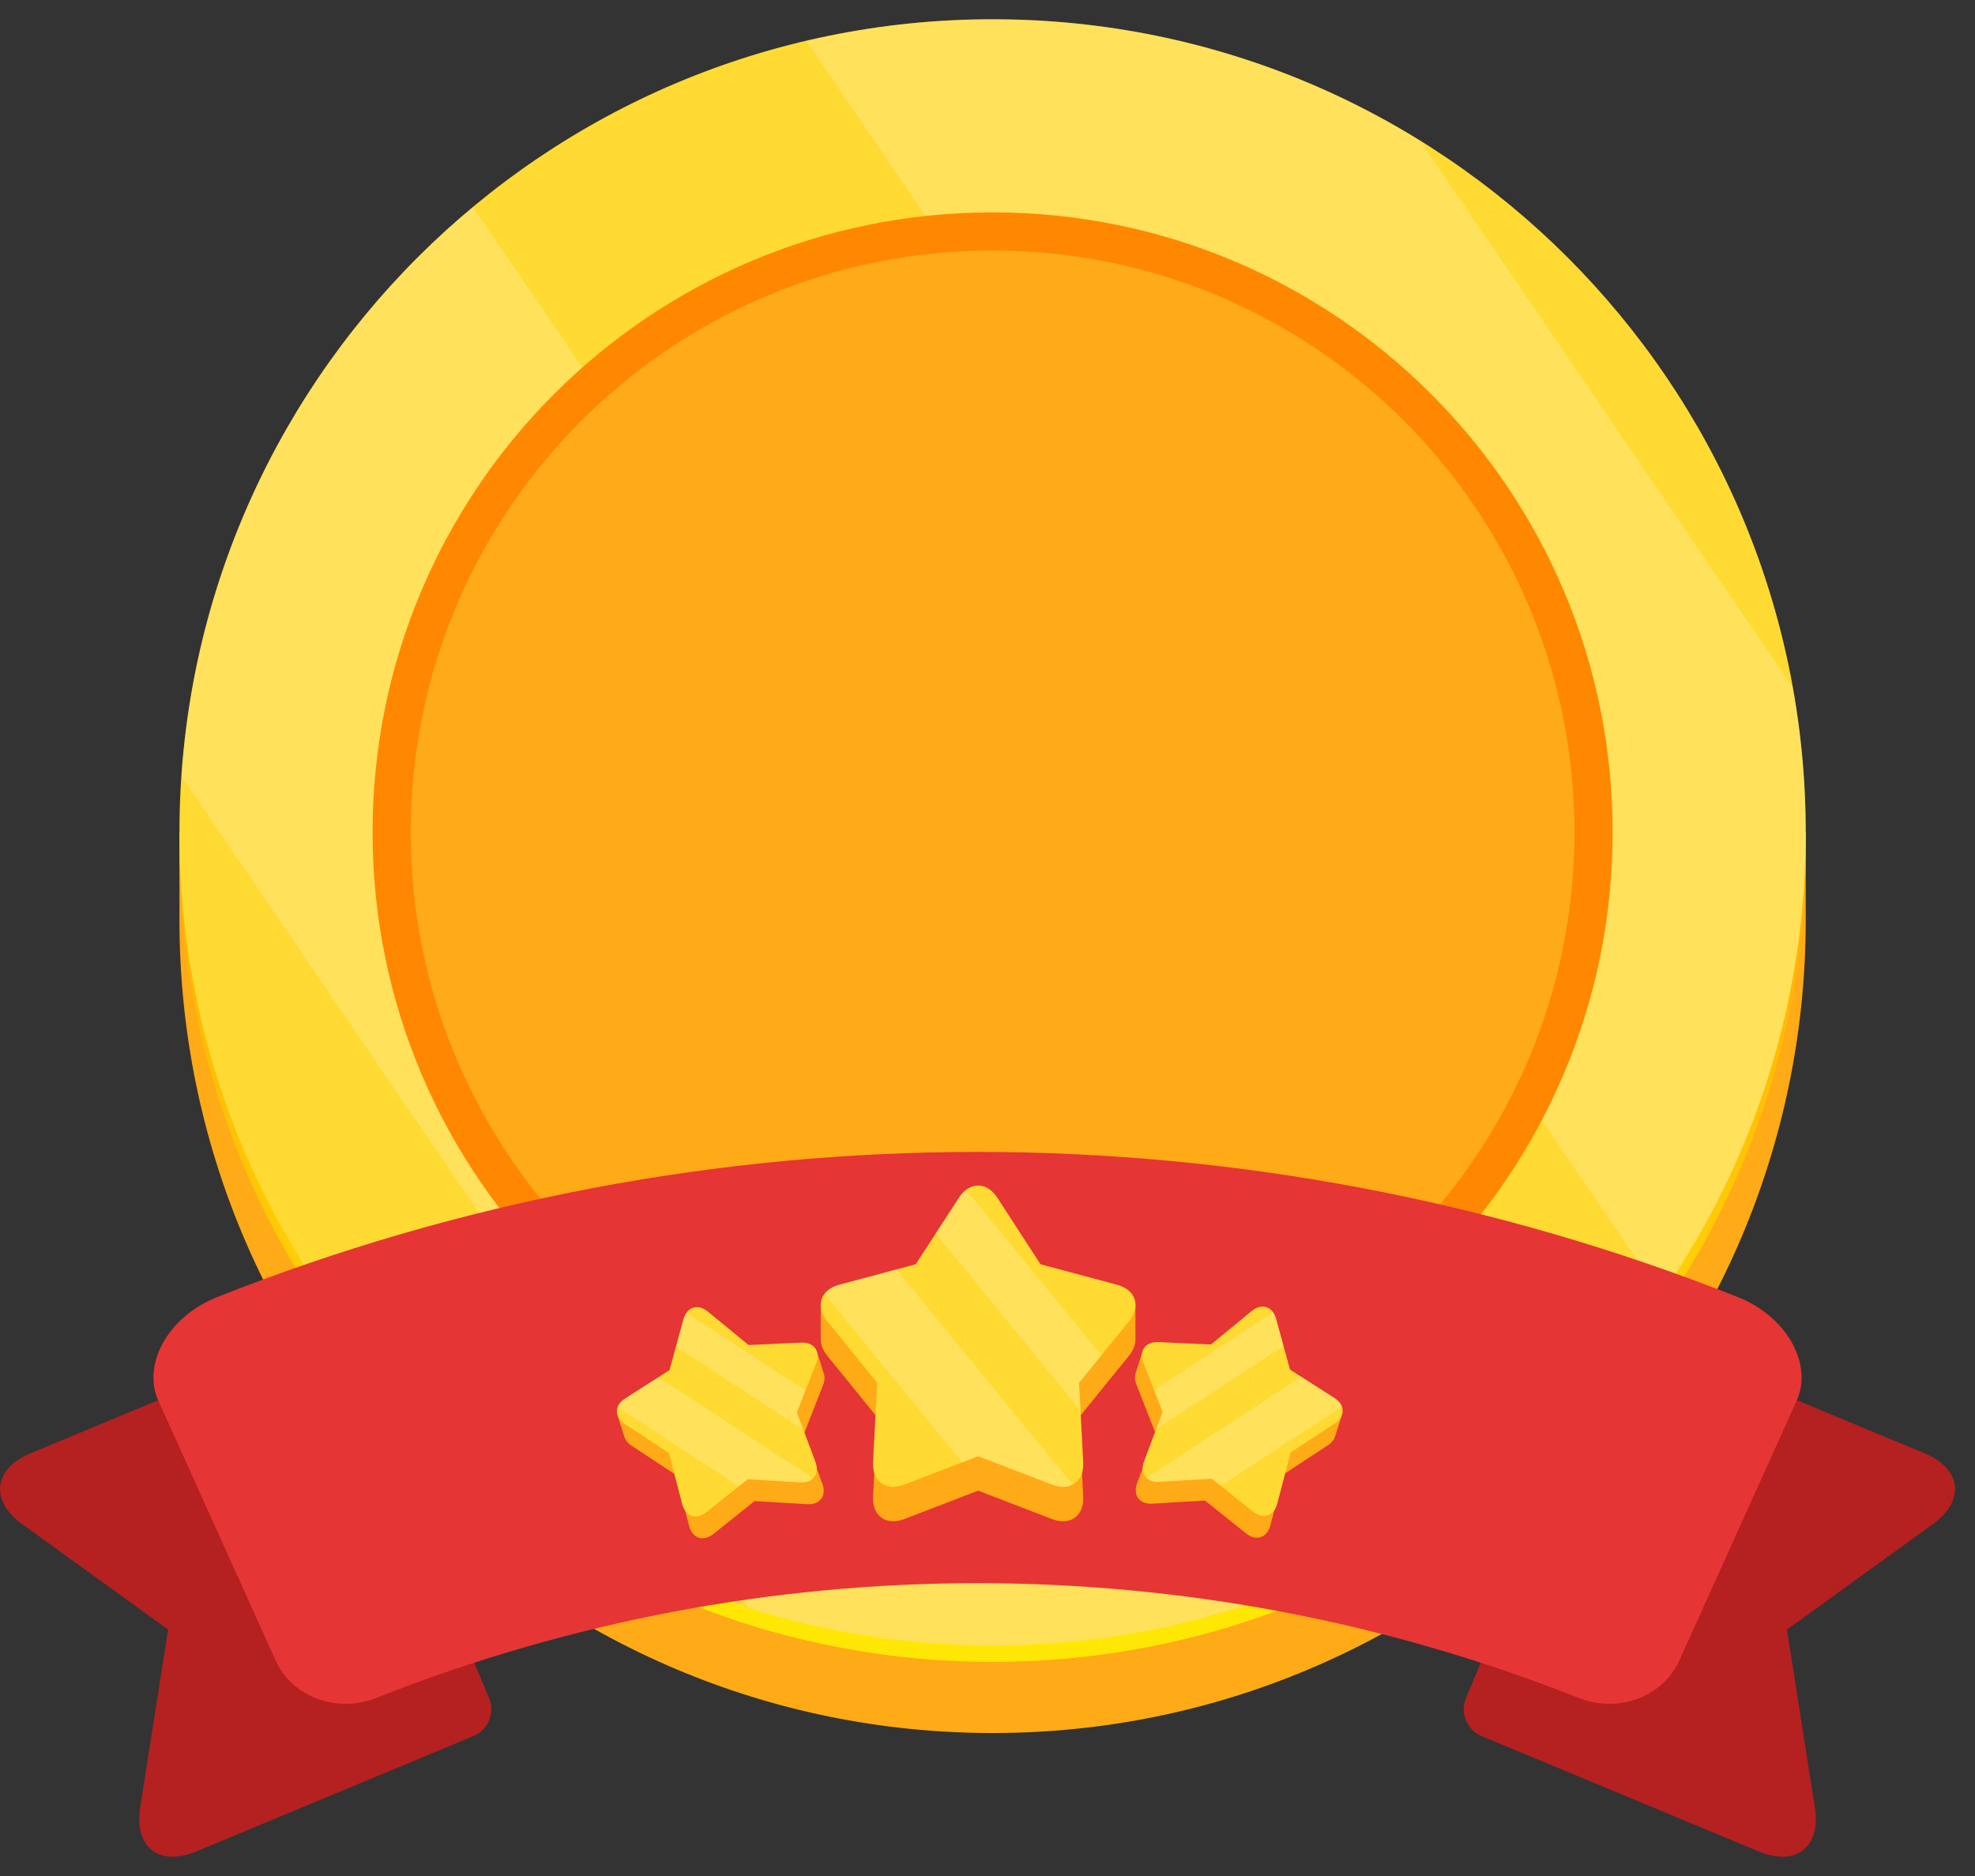
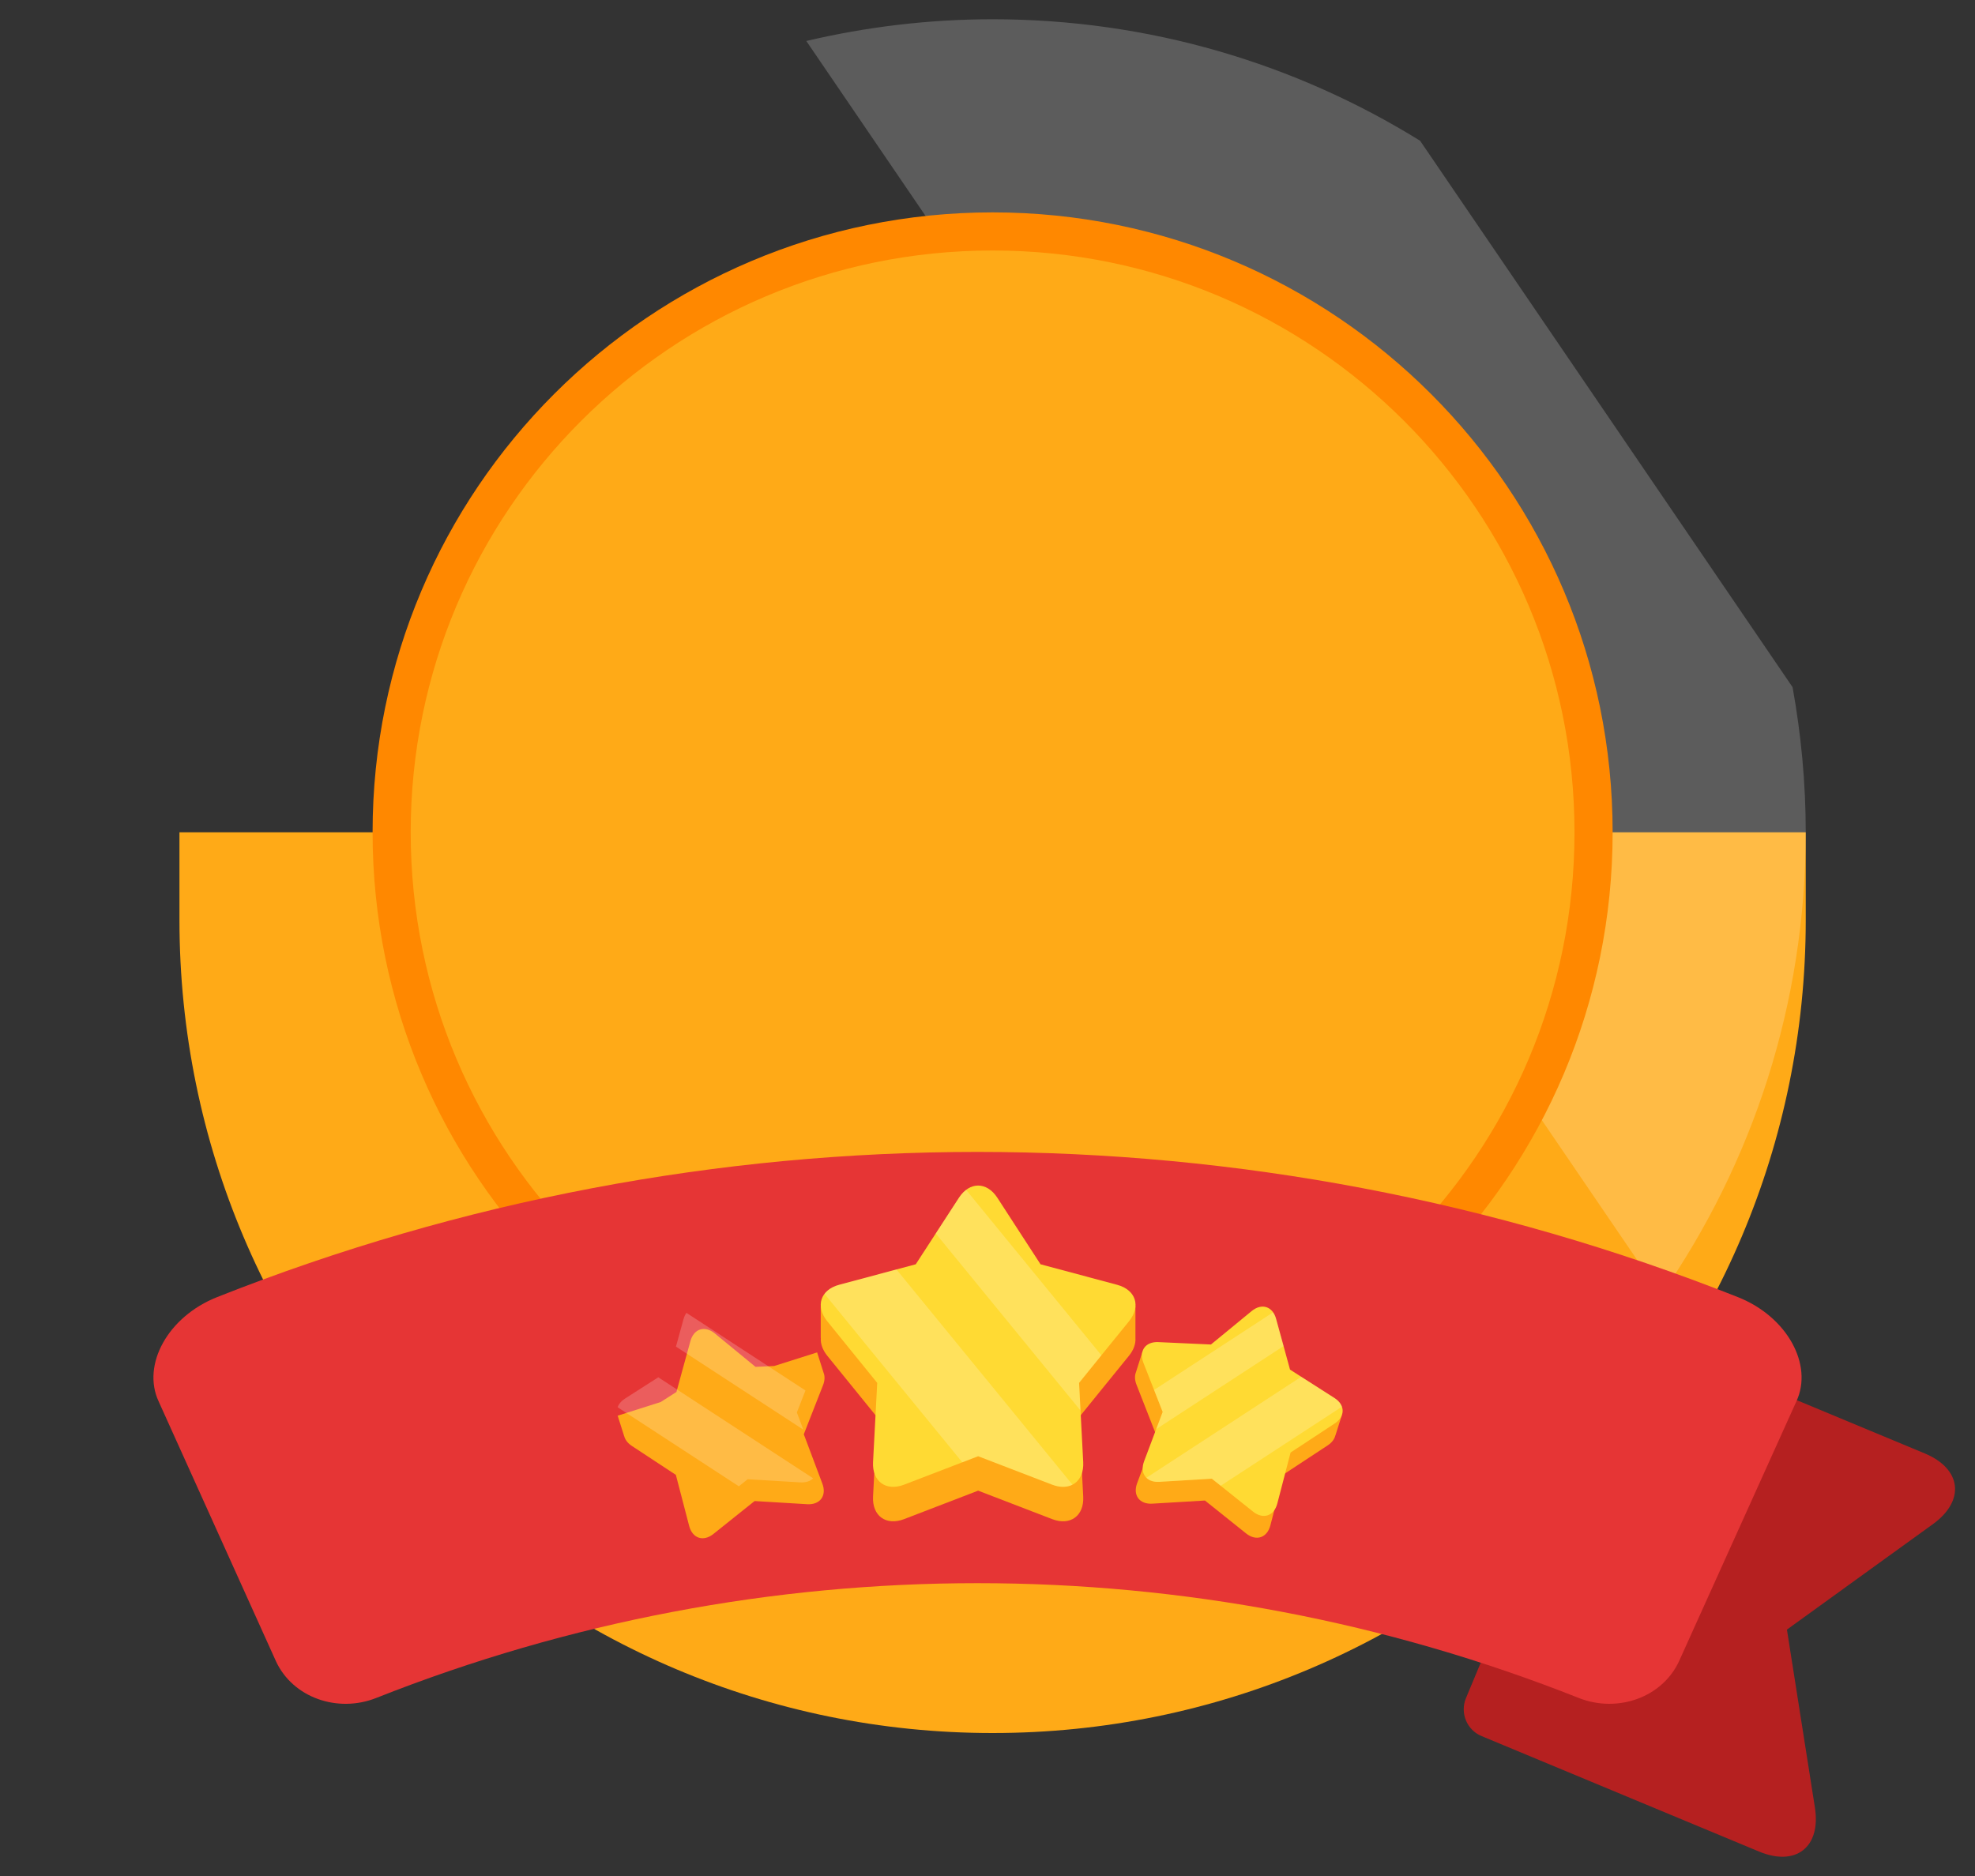
<svg xmlns="http://www.w3.org/2000/svg" width="80" height="76" viewBox="0 0 80 76" fill="none">
  <rect x="0" y="0" width="80" height="76" fill="#333333" stroke="none" />
  <path d="M73.144 37.269C73.144 55.459 58.399 70.208 40.206 70.208C22.015 70.208 7.269 55.46 7.269 37.269V33.718H73.144V37.269H73.144Z" fill="#FFAA17" />
-   <path d="M7.269 34.388C7.269 52.577 22.015 67.325 40.206 67.325C58.398 67.325 73.144 52.578 73.144 34.388V33.718H7.269V34.388H7.269Z" fill="url(#paint0_linear_2172_22821)" />
-   <path d="M73.144 33.718C73.144 51.909 58.399 66.657 40.206 66.657C22.015 66.657 7.269 51.91 7.269 33.718C7.269 15.528 22.015 0.78 40.206 0.78C58.398 0.78 73.144 15.528 73.144 33.718Z" fill="#FFDA33" />
  <g opacity="0.2">
    <path d="M40.206 0.78C37.607 0.78 35.085 1.091 32.66 1.66L67.284 52.465C70.976 47.143 73.144 40.686 73.144 33.719C73.144 31.711 72.955 29.749 72.611 27.84L57.523 5.702C52.491 2.584 46.56 0.78 40.206 0.78Z" fill="white" />
-     <path d="M19.16 8.384C12.438 13.974 7.984 22.19 7.355 31.456L30.312 65.141C33.435 66.125 36.758 66.657 40.207 66.657C45.968 66.657 51.382 65.173 56.093 62.575L19.16 8.384Z" fill="white" />
  </g>
  <path d="M40.207 58.834C54.077 58.834 65.322 47.589 65.322 33.718C65.322 19.848 54.077 8.604 40.207 8.604C26.336 8.604 15.092 19.848 15.092 33.718C15.092 47.589 26.336 58.834 40.207 58.834Z" fill="#FF8800" />
  <path d="M63.777 33.719C63.777 46.736 53.225 57.29 40.206 57.29C27.188 57.29 16.636 46.736 16.636 33.719C16.636 20.7 27.188 10.148 40.206 10.148C53.225 10.148 63.777 20.7 63.777 33.719Z" fill="#FFAA17" />
  <path d="M66.725 54.202C66.13 53.955 65.442 54.239 65.194 54.833L59.379 68.799C59.133 69.394 59.416 70.083 60.01 70.33L71.246 75.007C72.746 75.633 73.768 74.83 73.515 73.225L73.178 71.081L72.841 68.94C72.841 68.939 72.841 68.939 72.841 68.938L72.382 66.018L74.777 64.287C74.777 64.287 74.777 64.285 74.779 64.285L76.535 63.017L78.296 61.745C79.611 60.793 79.461 59.503 77.96 58.879L66.725 54.202Z" fill="#B52020" />
-   <path d="M12.467 54.202C13.061 53.955 13.75 54.239 13.997 54.833L19.812 68.799C20.059 69.394 19.776 70.083 19.181 70.33L7.946 75.007C6.446 75.633 5.425 74.83 5.676 73.225L6.014 71.081L6.35 68.94C6.35 68.939 6.35 68.939 6.35 68.938L6.81 66.018L4.415 64.287C4.415 64.287 4.415 64.285 4.413 64.285L2.657 63.017L0.896 61.745C-0.42 60.793 -0.268 59.503 1.232 58.879L12.467 54.202Z" fill="#B52020" />
  <path d="M68.012 67.298C67.329 68.774 65.515 69.406 63.953 68.789C48.309 62.586 30.88 62.586 15.236 68.789C13.674 69.406 11.86 68.776 11.177 67.298C9.593 63.786 8.007 60.277 6.422 56.765C5.741 55.29 6.793 53.341 8.797 52.547C28.577 44.706 50.613 44.706 70.392 52.547C72.396 53.341 73.45 55.29 72.768 56.765C71.183 60.277 69.597 63.786 68.012 67.298Z" fill="#E63535" />
  <path d="M45.992 54.203V52.908H43.249L42.148 52.614C42.148 52.614 41.37 51.414 41.369 51.414L40.399 49.919C39.97 49.26 39.271 49.26 38.843 49.919L37.872 51.414L37.094 52.614L35.993 52.908H33.245V54.203H33.249C33.231 54.43 33.314 54.681 33.51 54.924L34.633 56.308L35.533 57.418L35.364 60.626C35.323 61.411 35.889 61.823 36.623 61.542L39.621 60.389L42.619 61.542C43.353 61.823 43.919 61.411 43.877 60.626L43.709 57.418L44.607 56.308L45.731 54.924C45.927 54.681 46.009 54.43 45.992 54.203Z" fill="#FFAA17" />
  <path d="M45.25 52.049L42.148 51.218C42.148 51.218 41.37 50.019 41.369 50.019L40.399 48.523C39.97 47.864 39.271 47.864 38.843 48.523L37.872 50.019L37.094 51.218L33.991 52.049C33.233 52.252 33.016 52.917 33.51 53.528L34.633 54.913L35.533 56.023L35.364 59.231C35.323 60.016 35.889 60.427 36.623 60.146L39.621 58.994L42.619 60.146C43.353 60.427 43.919 60.016 43.877 59.231L43.709 56.023L44.607 54.913L45.731 53.528C46.225 52.917 46.009 52.252 45.25 52.049Z" fill="#FFDA33" />
  <path opacity="0.2" d="M36.312 51.428L33.991 52.049C33.723 52.121 33.524 52.252 33.398 52.416L38.979 59.241L39.621 58.994L42.619 60.147C42.937 60.268 43.223 60.26 43.442 60.148L36.312 51.428Z" fill="white" />
  <path opacity="0.2" d="M44.613 54.905L39.134 48.204C39.029 48.284 38.93 48.389 38.843 48.524L37.903 49.97L43.767 57.141L43.709 56.023L44.607 54.913L44.613 54.905Z" fill="white" />
  <path d="M33.359 55.608L33.099 54.788L31.36 55.339L30.603 55.374C30.603 55.374 29.868 54.771 29.868 54.771L28.952 54.018C28.547 53.687 28.105 53.827 27.966 54.331L27.651 55.474L27.4 56.391L26.761 56.799L25.02 57.352L25.28 58.173L25.282 58.172C25.317 58.319 25.42 58.462 25.593 58.576L26.583 59.228L27.377 59.75L27.915 61.817C28.047 62.323 28.489 62.47 28.897 62.144L30.566 60.81L32.698 60.938C33.219 60.968 33.495 60.593 33.311 60.105L32.559 58.105L32.905 57.221L33.338 56.117C33.414 55.924 33.416 55.749 33.359 55.608Z" fill="#FFAA17" />
-   <path d="M32.455 54.392L30.322 54.49C30.322 54.49 29.588 53.886 29.587 53.886L28.671 53.134C28.267 52.802 27.824 52.943 27.685 53.447L27.371 54.59L27.119 55.507L25.32 56.657C24.879 56.938 24.876 57.404 25.312 57.692L26.303 58.343L27.096 58.866L27.634 60.933C27.766 61.438 28.208 61.586 28.616 61.26L30.285 59.926L32.417 60.054C32.938 60.084 33.214 59.709 33.03 59.22L32.278 57.221L32.624 56.337L33.058 55.233C33.248 54.747 32.977 54.368 32.455 54.392Z" fill="#FFDA33" />
  <path opacity="0.2" d="M26.665 55.797L25.32 56.657C25.164 56.757 25.064 56.88 25.018 57.01L29.927 60.212L30.285 59.926L32.417 60.054C32.643 60.067 32.822 60.004 32.938 59.889L26.665 55.797Z" fill="white" />
  <path opacity="0.2" d="M32.627 56.331L27.805 53.186C27.755 53.258 27.713 53.344 27.685 53.447L27.381 54.553L32.54 57.918L32.278 57.221L32.624 56.337L32.627 56.331Z" fill="white" />
  <path d="M46.014 55.587L46.275 54.766L48.014 55.318L48.77 55.353C48.77 55.353 49.505 54.749 49.505 54.749L50.421 53.996C50.825 53.665 51.269 53.806 51.407 54.31L51.722 55.453L51.973 56.37L52.612 56.778L54.354 57.331L54.093 58.151L54.091 58.15C54.056 58.298 53.953 58.44 53.78 58.555L52.79 59.206L51.996 59.729L51.458 61.796C51.326 62.301 50.884 62.448 50.476 62.123L48.808 60.789L46.675 60.916C46.154 60.947 45.878 60.572 46.062 60.083L46.814 58.084L46.468 57.2L46.035 56.096C45.959 55.903 45.958 55.727 46.014 55.587Z" fill="#FFAA17" />
  <path d="M46.918 54.371L49.051 54.468C49.051 54.468 49.786 53.865 49.786 53.865L50.702 53.112C51.106 52.781 51.55 52.922 51.688 53.425L52.003 54.569L52.254 55.485L54.054 56.636C54.494 56.917 54.497 57.383 54.061 57.67L53.071 58.322L52.277 58.844L51.739 60.911C51.607 61.417 51.165 61.564 50.757 61.239L49.088 59.905L46.956 60.032C46.435 60.063 46.159 59.688 46.343 59.199L47.095 57.2L46.749 56.315L46.316 55.212C46.126 54.725 46.397 54.347 46.918 54.371Z" fill="#FFDA33" />
  <path opacity="0.2" d="M52.708 55.776L54.053 56.636C54.209 56.735 54.31 56.858 54.356 56.988L49.446 60.191L49.088 59.905L46.956 60.032C46.73 60.045 46.551 59.983 46.435 59.868L52.708 55.776Z" fill="white" />
  <path opacity="0.2" d="M46.747 56.309L51.568 53.165C51.619 53.236 51.66 53.323 51.688 53.425L51.993 54.531L46.834 57.897L47.096 57.2L46.75 56.316L46.747 56.309Z" fill="white" />
  <defs>
    <linearGradient id="paint0_linear_2172_22821" x1="40.206" y1="60.26" x2="40.206" y2="40.343" gradientUnits="userSpaceOnUse">
      <stop stop-color="#FFE705" />
      <stop offset="0.591" stop-color="#FFC805" />
      <stop offset="1" stop-color="#FFB805" />
    </linearGradient>
  </defs>
</svg>